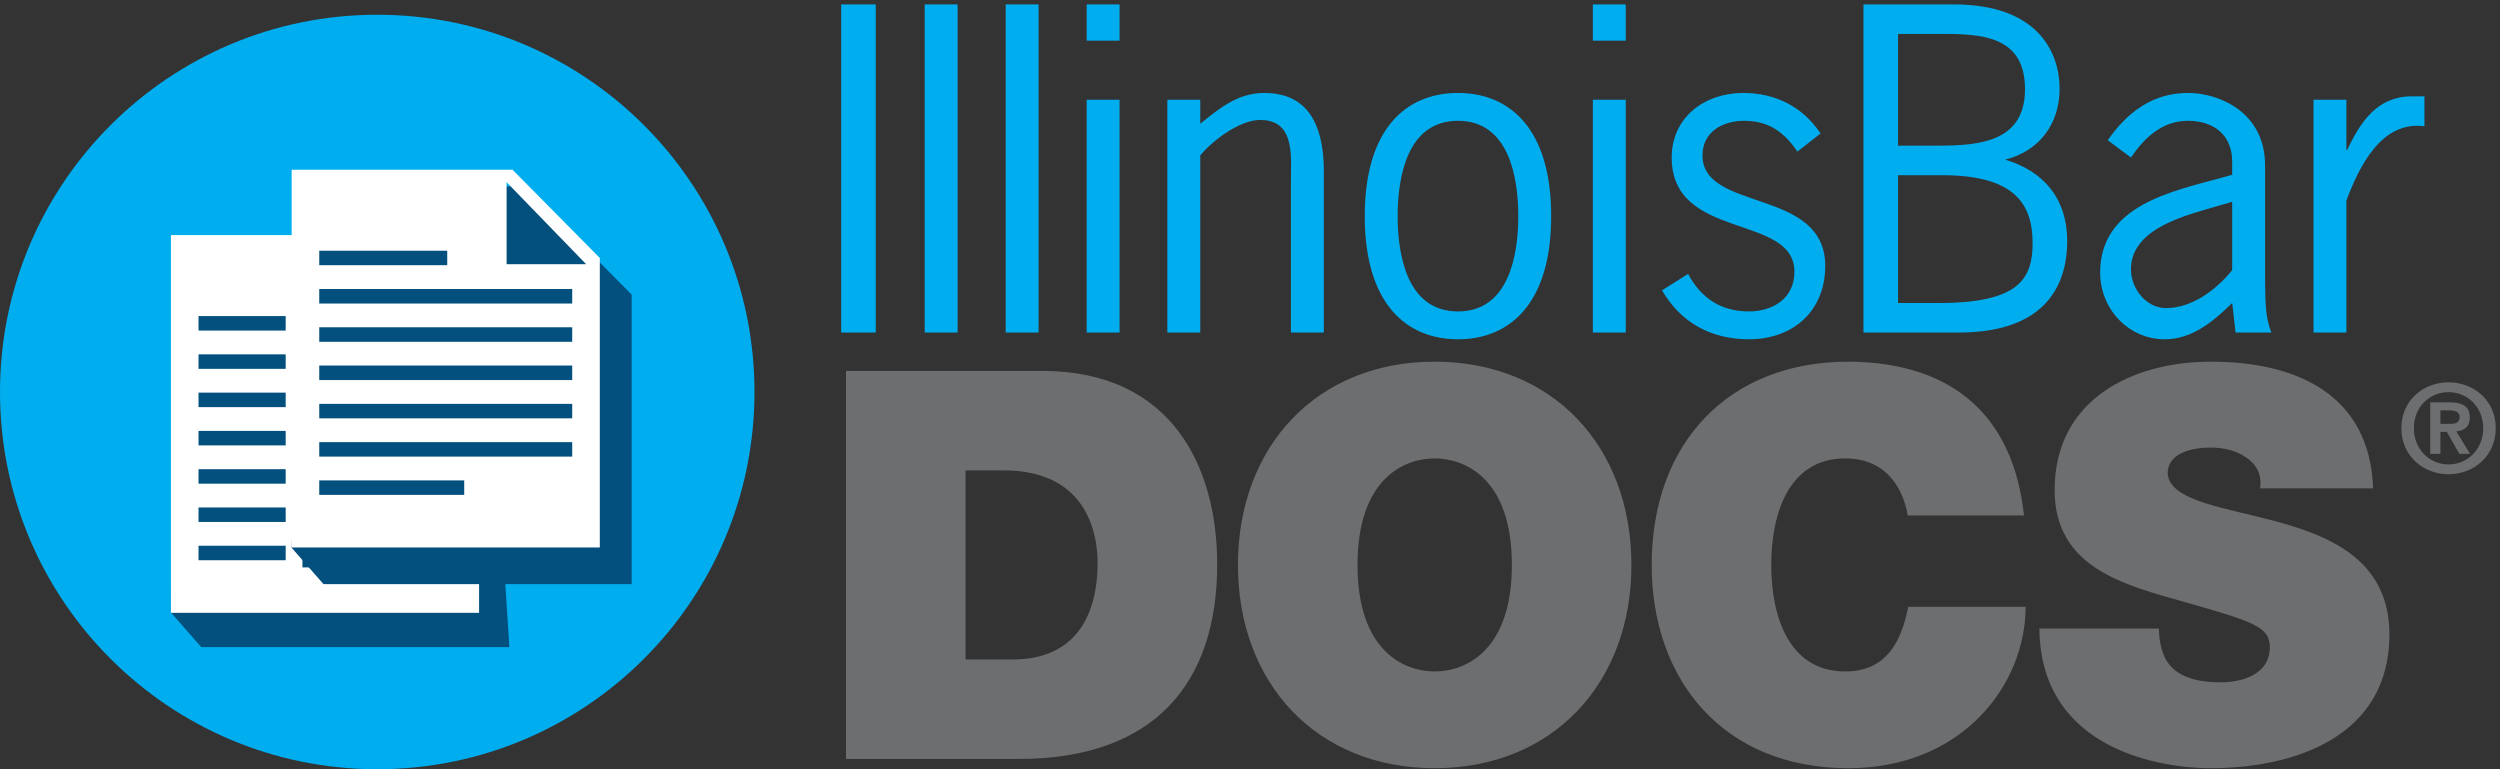
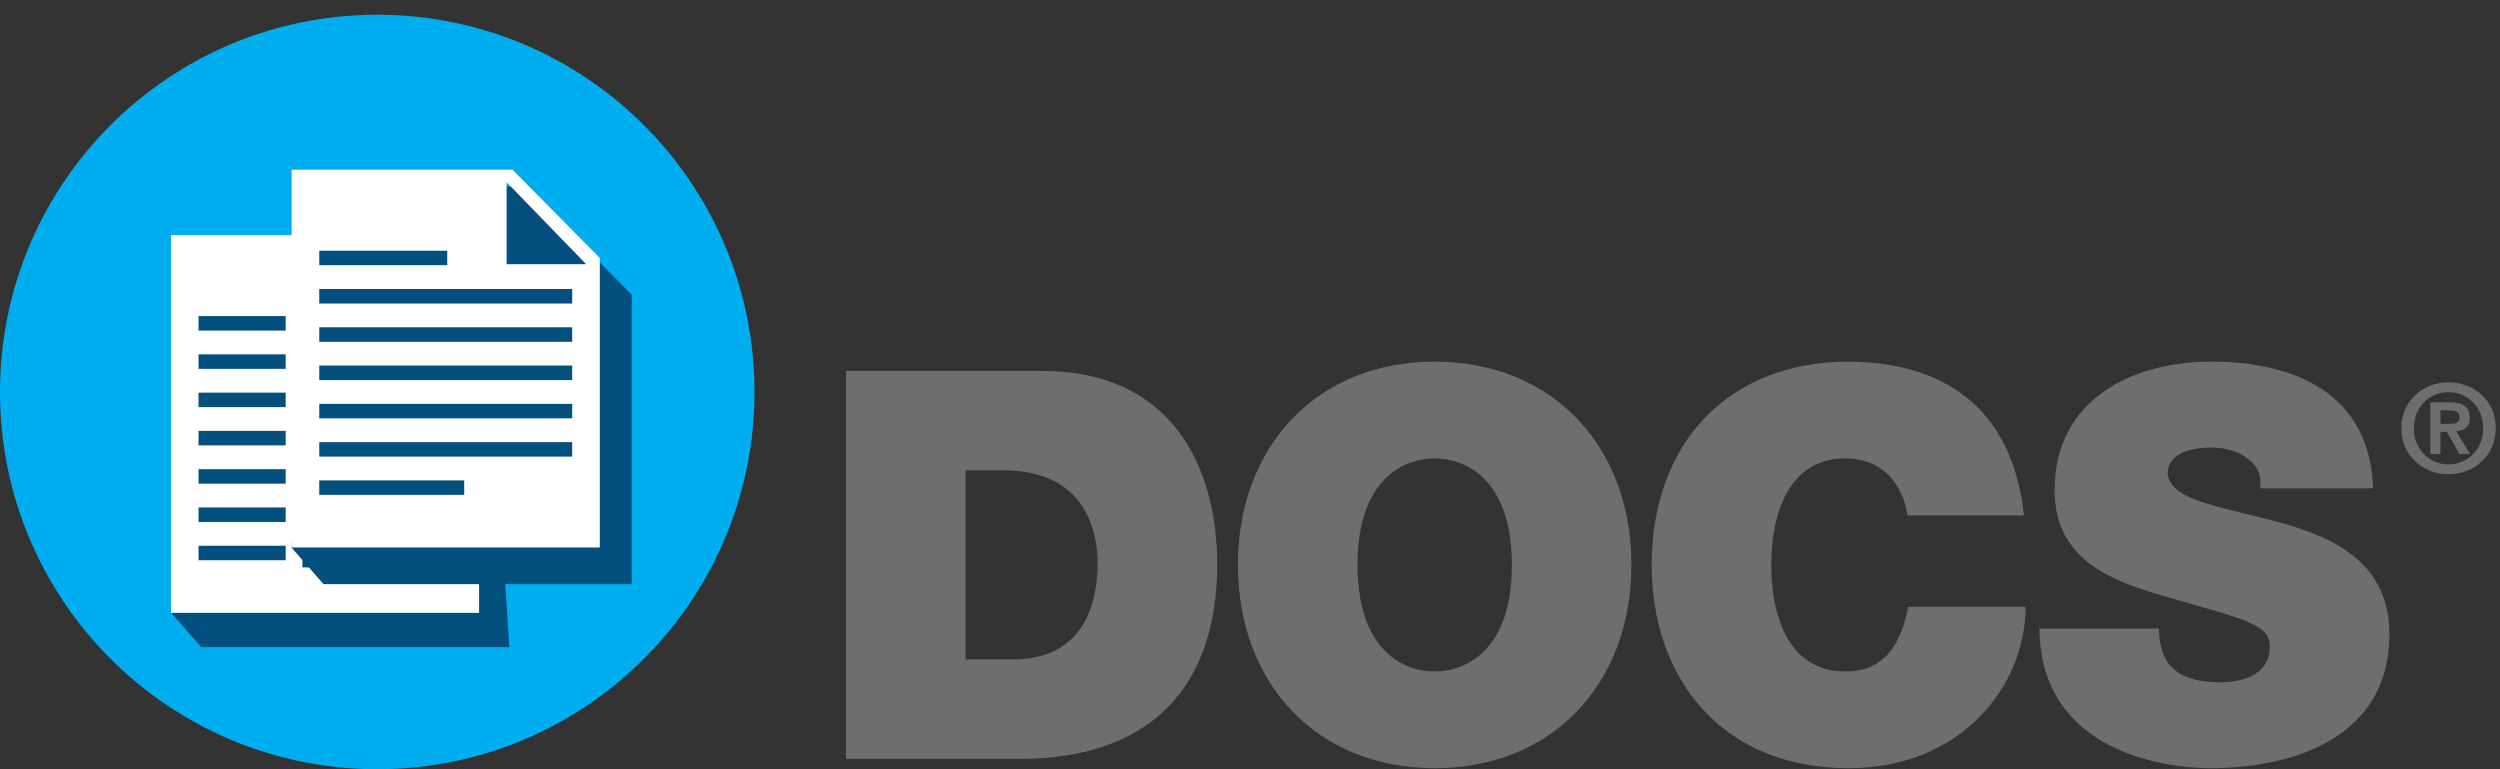
<svg xmlns="http://www.w3.org/2000/svg" width="100%" height="100%" viewBox="0 0 299 92" version="1.1">
  <rect x="0" y="0" width="299" height="92" fill="#333333" stroke="none" />
  <style>
path { fill:#6c6e70 }
.blue { fill:#00aeef }
.w { fill:#fff }
.shadow { fill:#034f7d }
</style>
  <path d="M101.18,90.771l20.67,0c16.185,0 23.726,-9.034 23.726,-23.27c0,-11.7 -5.461,-23.14 -20.931,-23.14l-23.465,0l0,46.41Zm14.3,-34.515l4.55,0c10.335,0 11.245,8.125 11.245,11.05c-0,4.355 -1.3,11.57 -10.205,11.57l-5.59,0l0,-22.62Zm32.578,11.311c-0,14.17 9.426,24.309 23.53,24.309c14.106,0 23.53,-10.139 23.53,-24.309c-0,-14.171 -9.424,-24.311 -23.53,-24.311c-14.104,0 -23.53,10.14 -23.53,24.311Zm14.301,-0c-0,-10.335 5.59,-12.741 9.229,-12.741c3.64,0 9.231,2.406 9.231,12.741c0,10.335 -5.591,12.739 -9.231,12.739c-3.639,-0 -9.229,-2.404 -9.229,-12.739Zm79.709,-5.915c-1.236,-11.636 -8.256,-18.331 -20.995,-18.396c-14.3,0 -23.531,9.686 -23.531,24.311c0,13.715 8.515,24.309 23.531,24.309c13.585,0 21.189,-9.945 21.189,-19.304l-14.04,0c-0.845,4.354 -2.729,7.734 -7.54,7.734c-6.694,-0 -8.84,-6.5 -8.84,-12.739c-0,-6.241 2.146,-12.741 8.84,-12.741c5.915,0 7.216,5.135 7.476,6.826l13.91,0Zm1.844,13.519c0.13,14.82 15.145,16.705 20.411,16.705c10.335,0 21.449,-3.9 21.449,-15.99c0,-8.515 -6.5,-11.569 -13.065,-13.39c-6.565,-1.82 -13.195,-2.535 -13.455,-5.85c0,-2.6 3.185,-3.119 5.135,-3.119c1.431,0 3.056,0.324 4.226,1.17c1.17,0.779 1.949,1.949 1.689,3.705l13.521,0c-0.391,-11.311 -9.295,-15.146 -19.371,-15.146c-9.554,0 -18.719,4.615 -18.719,15.34c0,9.36 8.385,11.375 15.729,13.455c7.995,2.275 10.01,2.925 10.01,5.33c-0,3.445 -3.575,4.226 -5.915,4.226c-2.665,0 -5.785,-0.586 -6.824,-3.381c-0.326,-0.845 -0.521,-1.885 -0.521,-3.055l-14.3,-0Z" />
-   <path d="M104.739,0.526l-4.136,0l-0,39.245l4.136,-0l-0,-39.245Zm9.791,0l-3.935,0l0,39.245l3.935,-0l-0,-39.245Zm9.686,0l-3.935,0l-0,39.245l3.935,-0l0,-39.245Zm9.685,11.4l-3.935,0l0,27.845l3.935,-0l0,-27.845Zm0,-11.4l-3.935,0l0,4.338l3.935,-0l0,-4.338Zm9.65,18.058c1.564,-1.866 4.742,-4.237 7.163,-4.237c4.187,0 3.682,4.288 3.682,7.213l-0,18.211l3.935,-0l-0,-19.219c-0,-7.265 -3.178,-9.434 -7.113,-9.434c-3.178,-0 -5.347,1.816 -7.667,3.684l-0,-2.876l-3.935,0l-0,27.845l3.935,-0l-0,-21.187Zm30.822,21.994c6.204,-0 11.148,-4.288 11.148,-14.73c-0,-10.441 -4.944,-14.73 -11.148,-14.73c-6.205,-0 -11.149,4.289 -11.149,14.73c-0,10.442 4.944,14.73 11.149,14.73Zm0,-3.329c-6.054,0 -7.214,-6.658 -7.214,-11.401c-0,-4.742 1.16,-11.4 7.214,-11.4c6.053,-0 7.213,6.658 7.213,11.4c-0,4.743 -1.16,11.401 -7.213,11.401Zm20.066,-25.323l-3.935,0l-0,27.845l3.935,-0l-0,-27.845Zm-0,-11.4l-3.935,0l-0,4.338l3.935,-0l-0,-4.338Zm23.301,15.436c-2.169,-3.229 -5.398,-4.844 -9.282,-4.844c-4.591,-0 -8.525,2.927 -8.525,7.719c-0,9.987 14.679,6.658 14.679,13.671c-0,3.177 -2.573,4.741 -5.448,4.741c-3.329,0 -5.751,-1.614 -7.264,-4.489l-3.128,1.966c2.27,3.886 5.902,5.852 10.392,5.852c5.246,-0 9.131,-3.329 9.131,-8.776c-0,-9.384 -14.68,-6.408 -14.68,-13.218c0,-2.824 2.421,-4.136 4.994,-4.136c2.926,-0 4.792,1.361 6.356,3.683l2.775,-2.169Zm9.266,1.463l-0,-13.369l3.985,-0c5.095,-0 11.199,-0.302 11.199,6.608c0,6.862 -6.457,6.761 -11.501,6.761l-3.683,0Zm-0,3.53l5.297,0c8.626,0 10.795,3.431 10.795,8.121c0,4.289 -1.664,7.164 -11.199,7.164l-4.893,0l-0,-15.285Zm7.264,18.816c10.947,-0 12.965,-6.305 12.965,-10.947c0,-4.994 -2.724,-8.323 -7.416,-9.735c4.086,-1.01 6.508,-4.287 6.508,-8.474c-0,-4.39 -2.623,-10.089 -12.662,-10.089l-10.795,0l-0,39.245l11.4,-0Zm37.39,-0c-0.807,-1.968 -0.706,-4.086 -0.757,-6.154l0,-13.821c0,-6.357 -5.448,-8.678 -9.231,-8.678c-4.239,-0 -7.264,2.321 -9.585,5.65l2.775,2.069c1.614,-2.371 3.733,-4.389 6.81,-4.389c3.127,-0 5.297,1.715 5.297,4.894l-0,1.563l-1.262,0.354c-6.154,1.664 -14.528,3.378 -14.528,11.35c0,4.387 3.431,7.969 7.718,7.969c3.279,-0 5.802,-2.119 8.072,-4.338l0.403,3.531l4.288,-0Zm-4.691,-15.637l-0,8.171c-1.917,2.372 -4.793,4.54 -7.92,4.54c-2.371,0 -4.187,-2.319 -4.187,-4.641c-0,-4.994 6.81,-6.506 10.543,-7.616l1.564,-0.454Zm13.66,-12.208l-3.935,0l0,27.845l3.935,-0l-0,-15.788c1.513,-4.036 4.187,-9.586 9.332,-8.88l-0,-3.581l-1.513,0c-4.136,0 -6.154,3.077 -7.718,6.406l-0.101,0l-0,-6.002Z" class="blue" />
  <path d="M90.235,46.882c0,24.918 -20.2,45.118 -45.117,45.118c-24.919,0 -45.118,-20.2 -45.118,-45.118c0,-24.918 20.199,-45.118 45.118,-45.118c24.917,-0 45.117,20.2 45.117,45.118Z" class="blue" />
  <path d="M60.92,77.394l-2.383,-37.008l-10.437,-10.553l-27.609,0l-0.048,43.425l3.622,4.136l36.855,0Z" class="shadow" />
-   <path d="M36.169,28.118l-15.726,0l0,45.177l36.855,0l0,-5.433l-21.129,-0l-0,-39.744Zm-2.002,11.418l-10.424,-0l0,-1.734l10.424,-0l-0,1.734Zm-0,4.578l-10.424,-0l0,-1.734l10.424,0l-0,1.734Zm-0,4.579l-10.424,0l0,-1.735l10.424,0l-0,1.735Zm-0,4.577l-10.424,0l0,-1.734l10.424,-0l-0,1.734Zm-0,4.578l-10.424,-0l0,-1.733l10.424,0l-0,1.733Zm-0,4.578l-10.424,0l0,-1.734l10.424,-0l-0,1.734Zm-0,4.578l-10.424,-0l0,-1.734l10.424,0l-0,1.734Z" class="w" />
+   <path d="M36.169,28.118l-15.726,0l0,45.177l36.855,0l0,-5.433l-21.129,-0l-0,-39.744Zm-2.002,11.418l-10.424,-0l0,-1.734l10.424,-0l-0,1.734Zm-0,4.578l-10.424,-0l0,-1.734l10.424,0l-0,1.734Zm-0,4.579l-10.424,0l0,-1.735l10.424,0l-0,1.735Zm-0,4.577l-10.424,0l0,-1.734l10.424,-0Zm-0,4.578l-10.424,-0l0,-1.733l10.424,0l-0,1.733Zm-0,4.578l-10.424,0l0,-1.734l10.424,-0l-0,1.734Zm-0,4.578l-10.424,-0l0,-1.734l10.424,0l-0,1.734Z" class="w" />
  <path d="M75.55,69.865l0,-34.626l-12.821,-12.935l-26.418,0l-1.428,43.21l3.811,4.351l36.856,-0Z" class="shadow" />
  <path d="M71.737,65.48l-0,-34.625l-10.437,-10.552l-26.418,0l-0,45.177l36.855,-0Zm-33.555,-8.025l17.338,0l0,1.734l-17.338,-0l-0,-1.734Zm-0,-4.578l30.254,-0l-0,1.734l-30.254,0l-0,-1.734Zm-0,-4.578l30.254,-0l-0,1.734l-30.254,0l-0,-1.734Zm-0,-4.578l30.254,0l-0,1.734l-30.254,0l-0,-1.734Zm-0,-4.578l30.254,0l-0,1.734l-30.254,-0l-0,-1.734Zm-0,-4.578l30.254,-0l-0,1.734l-30.254,-0l-0,-1.734Zm15.307,-2.844l-15.307,0l-0,-1.734l15.307,-0l-0,1.734Zm16.613,-0.124l-9.511,0l-0,-9.808l9.511,9.808Z" class="w" />
  <path d="M287.202,51.207c-0,3.353 2.661,5.513 5.644,5.513c2.984,0 5.646,-2.16 5.646,-5.513c0,-3.337 -2.662,-5.482 -5.646,-5.482c-2.983,-0 -5.644,2.145 -5.644,5.482Zm1.499,0c-0,-2.499 1.838,-4.307 4.145,-4.307c2.279,0 4.147,1.808 4.147,4.307c0,2.515 -1.868,4.339 -4.147,4.339c-2.307,0 -4.145,-1.824 -4.145,-4.339Zm1.957,3.074l1.217,-0l-0,-2.633l0.765,-0l1.501,2.633l1.277,-0l-1.644,-2.691c0.91,-0.074 1.615,-0.515 1.615,-1.646c0,-1.338 -0.865,-1.823 -2.41,-1.823l-2.321,-0l-0,6.16Zm1.217,-5.207l1.031,0c0.558,0 1.265,0.104 1.265,0.767c-0,0.75 -0.514,0.853 -1.207,0.853l-1.089,0l0,-1.62Z" />
</svg>